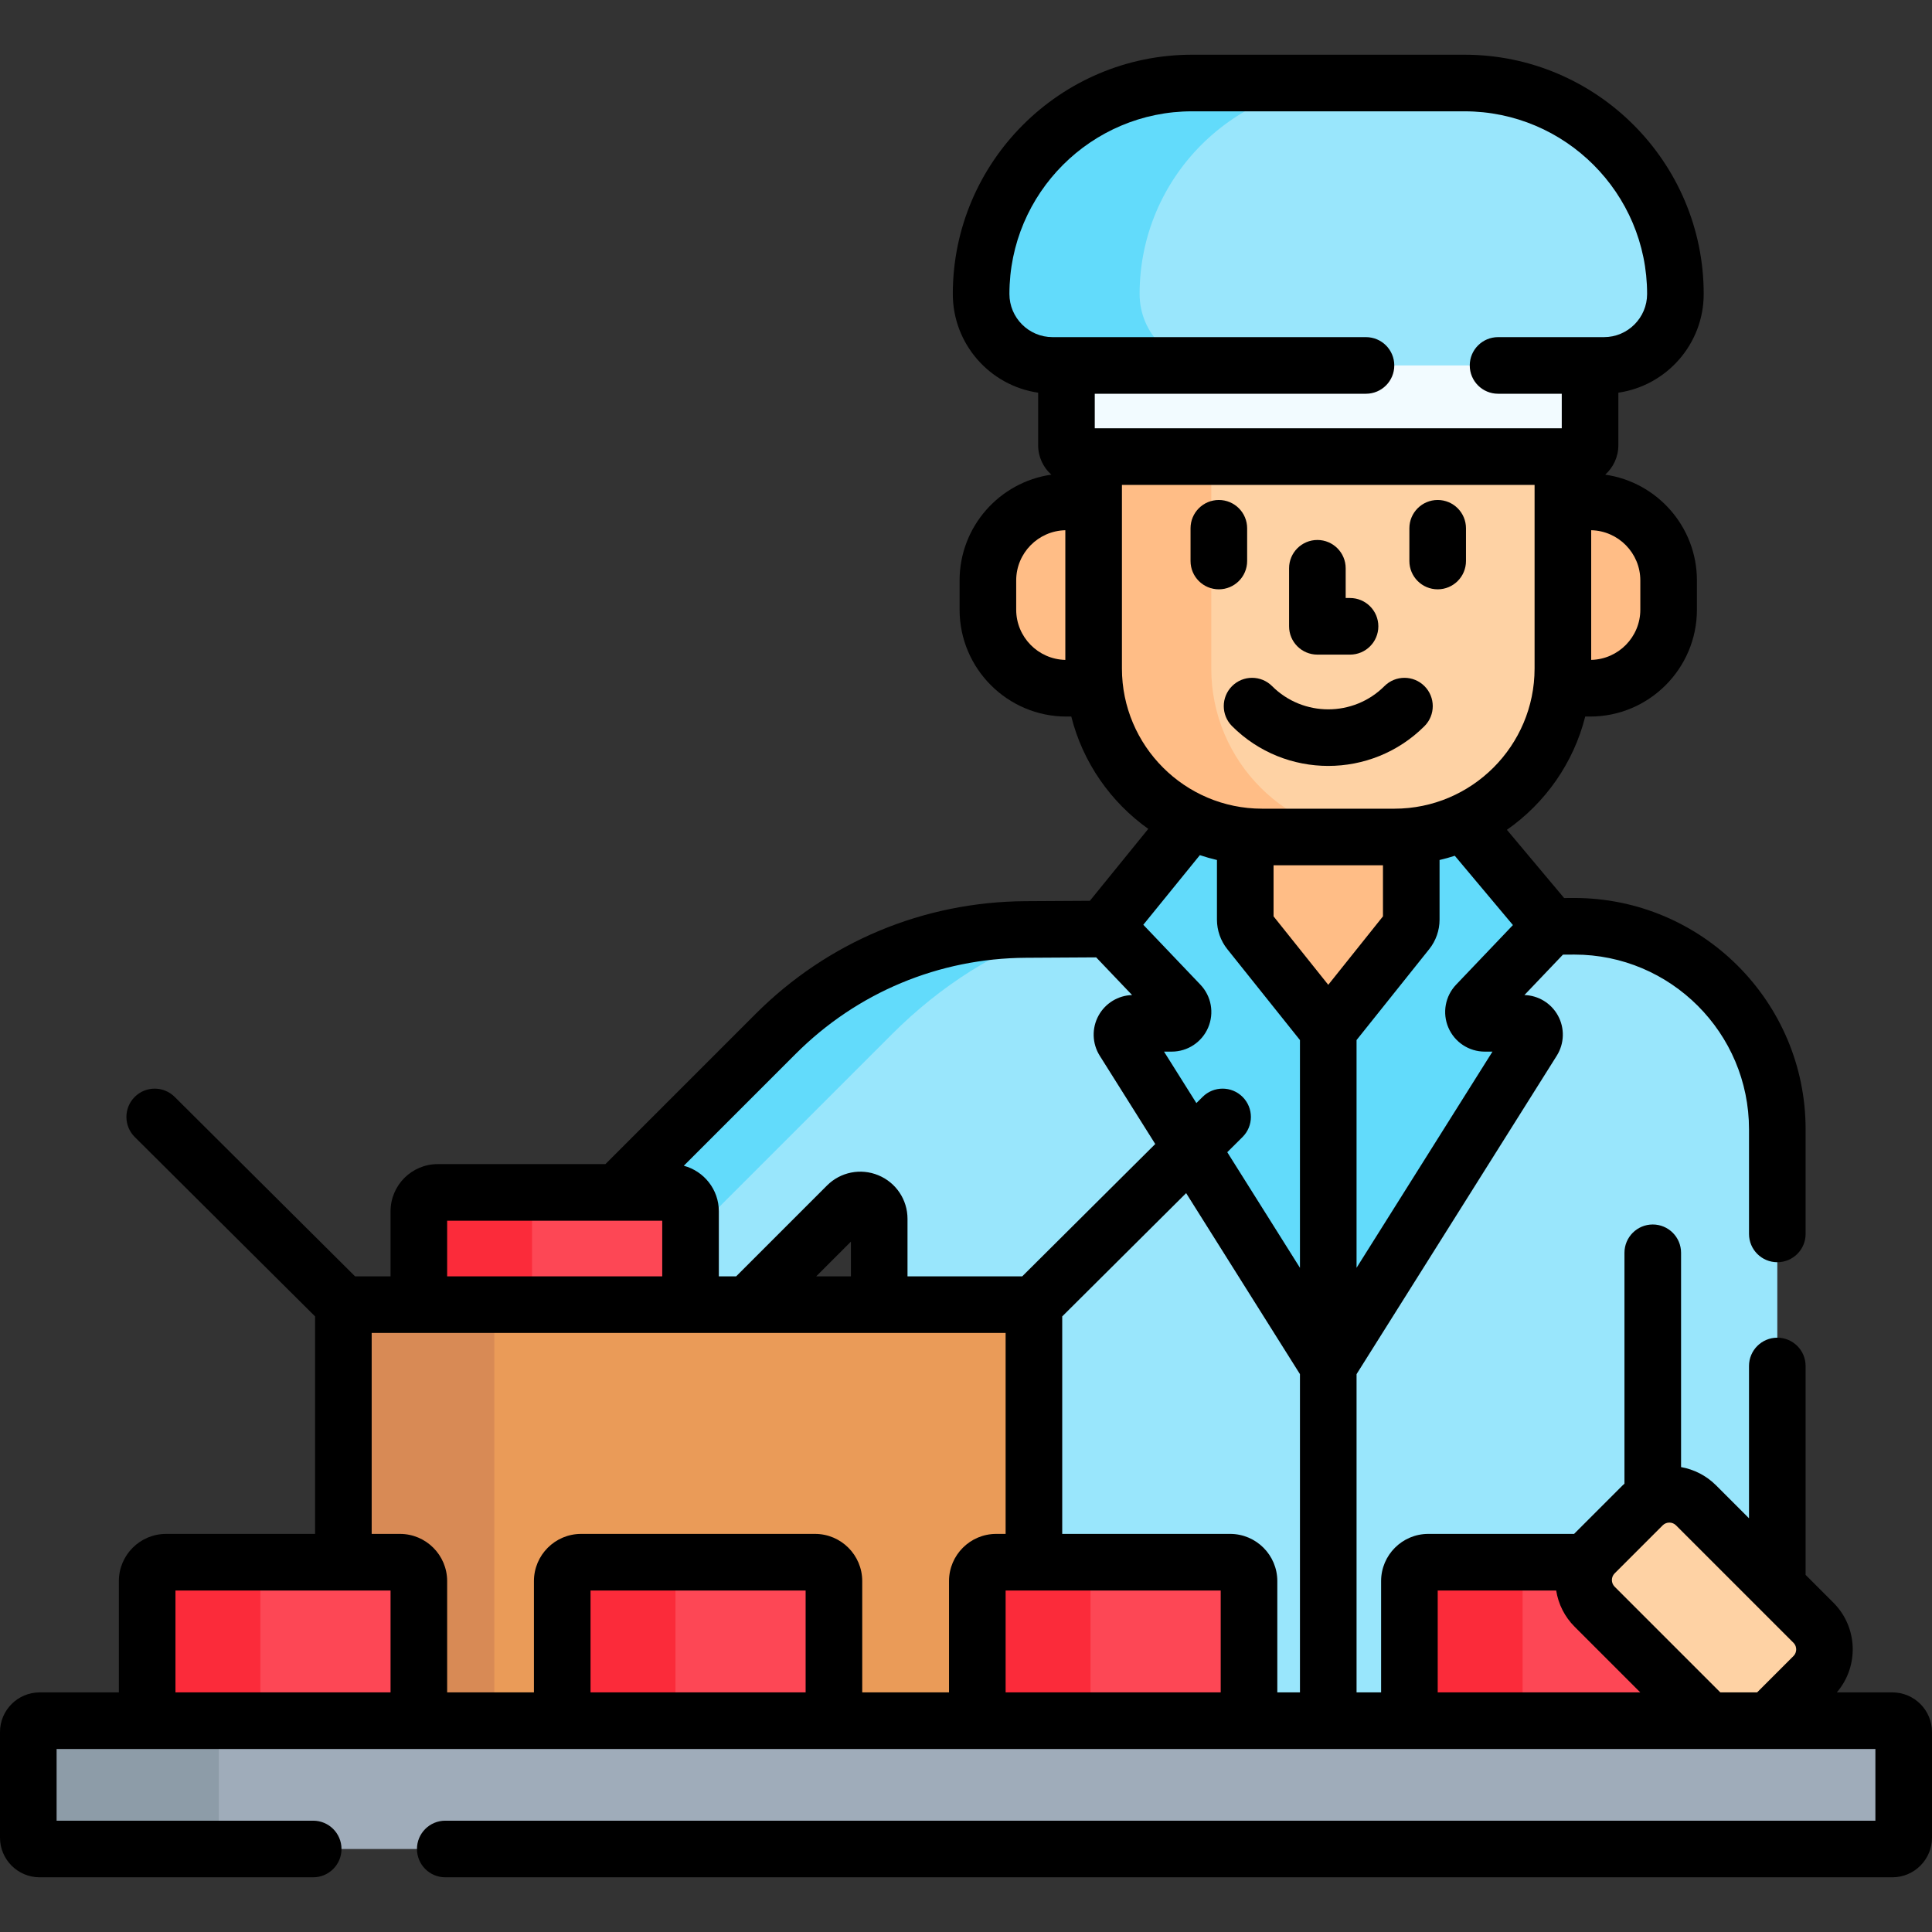
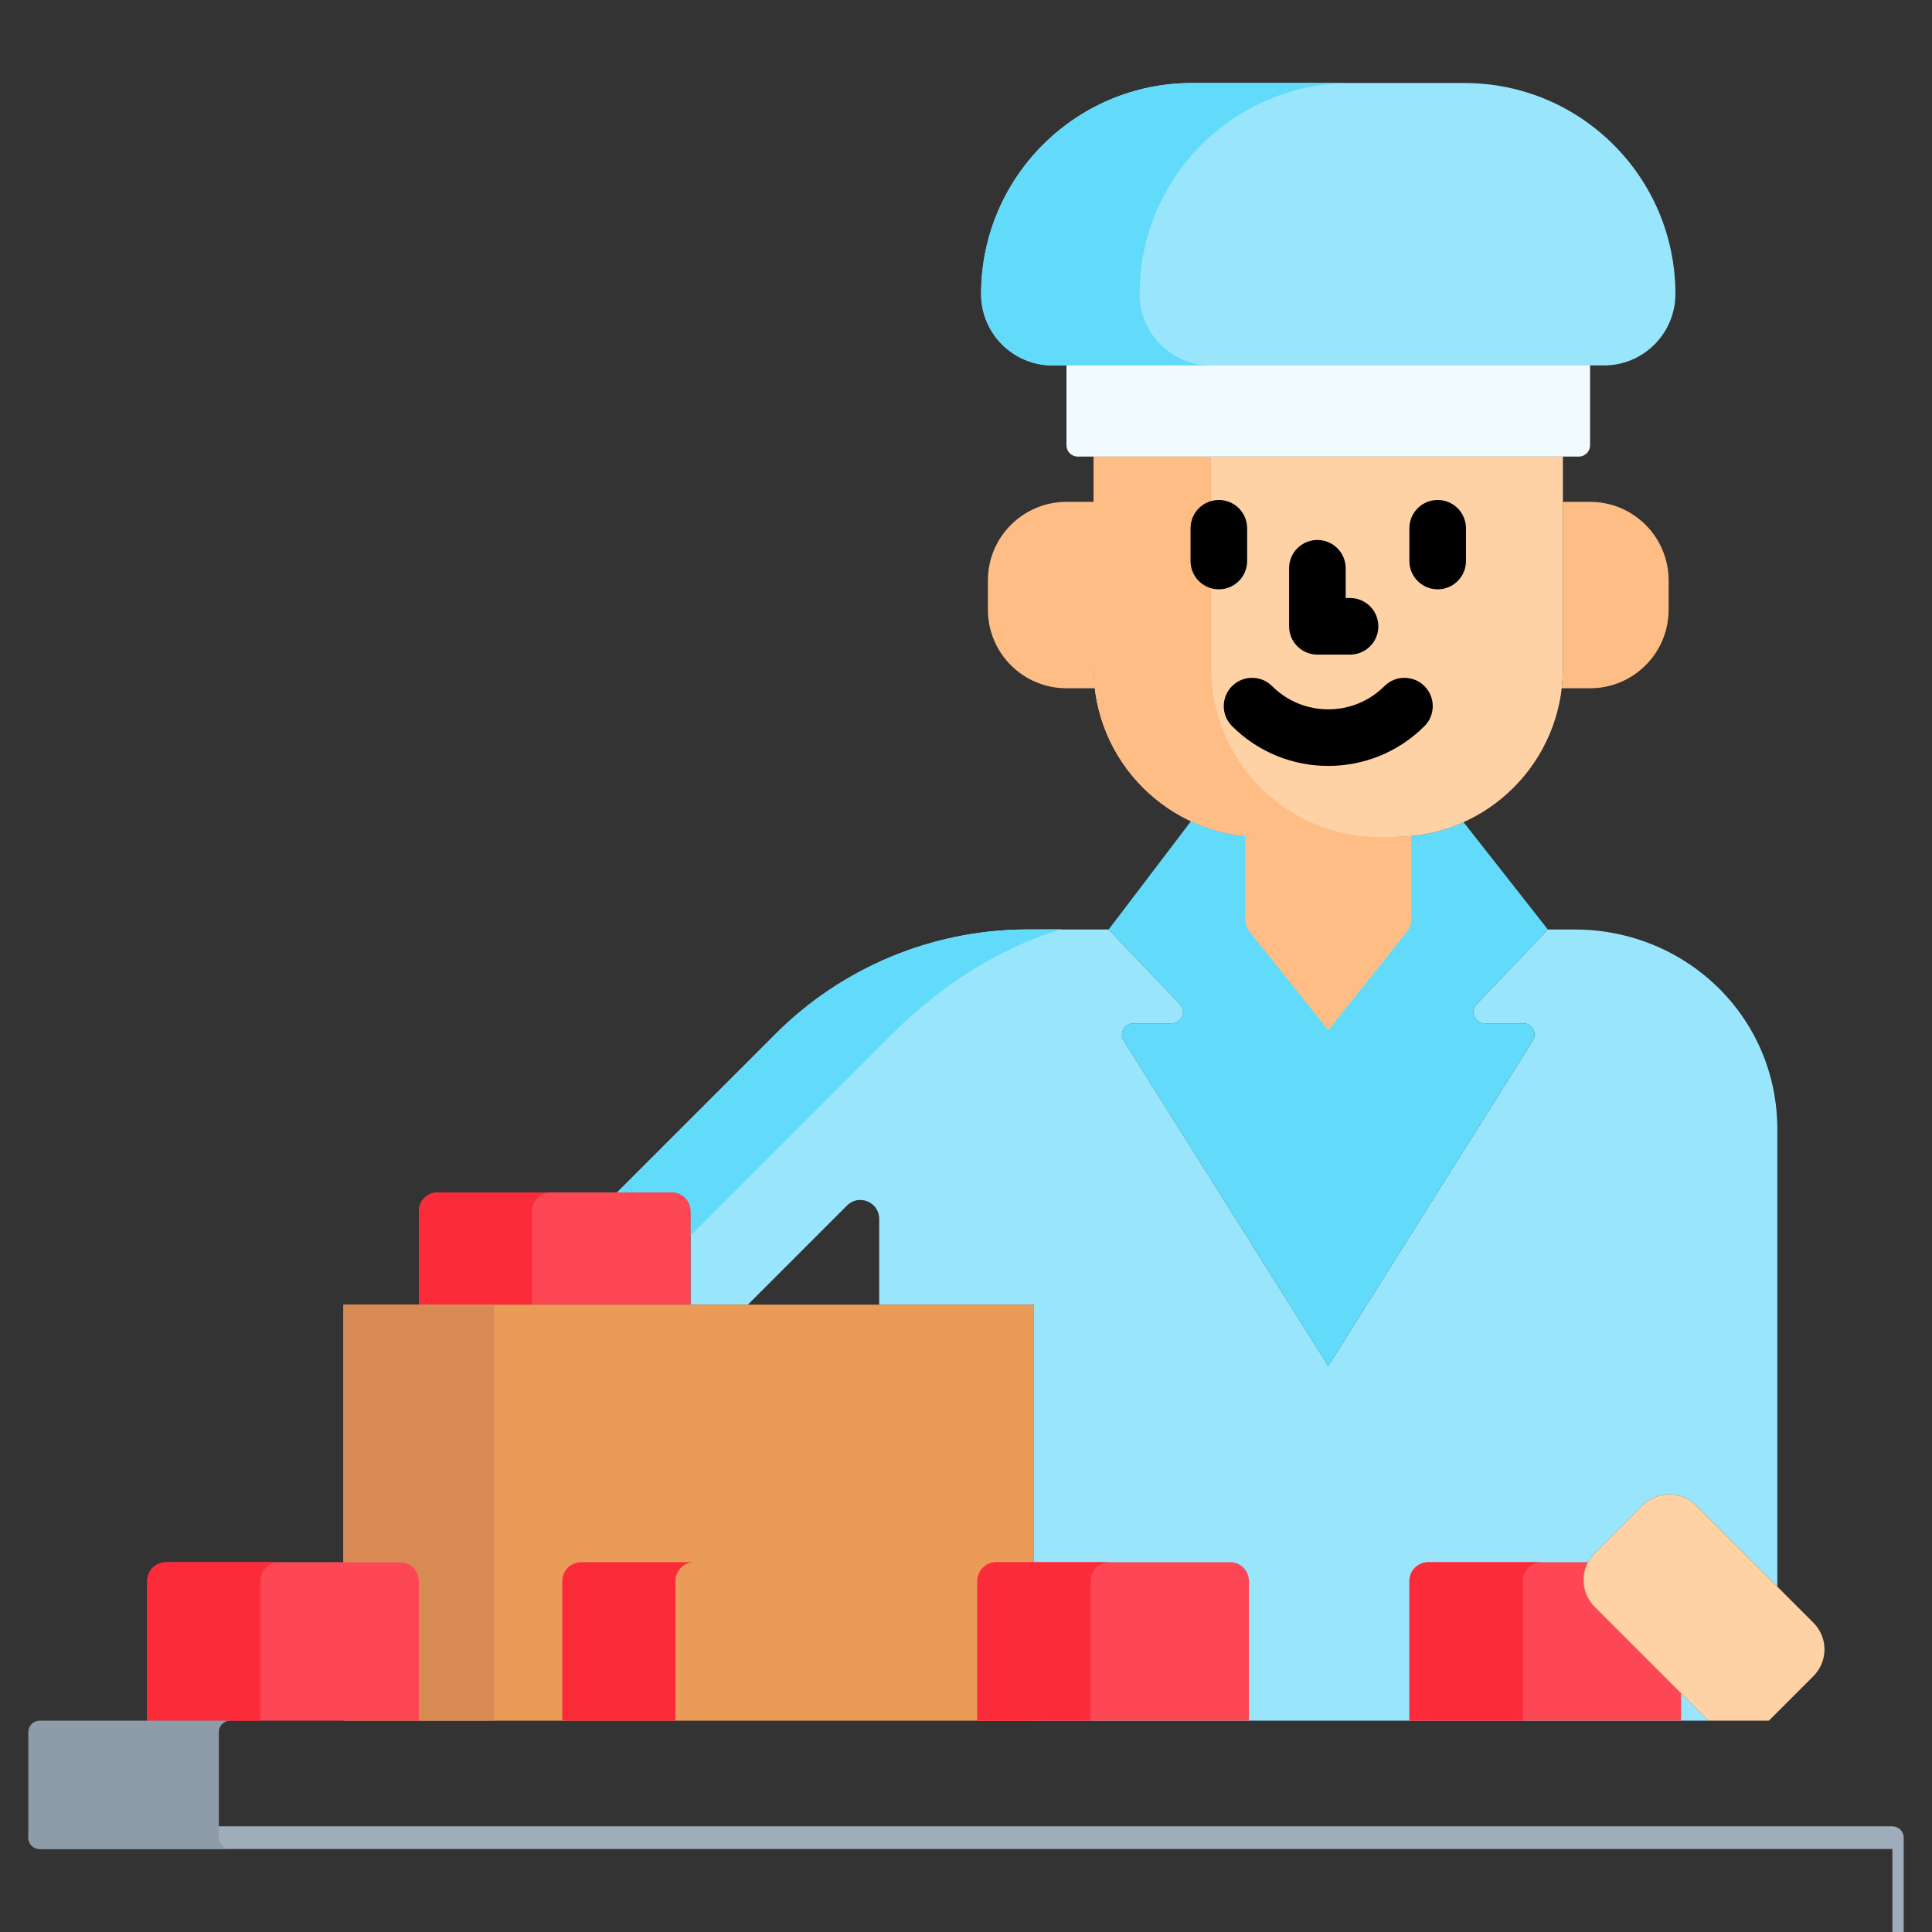
<svg xmlns="http://www.w3.org/2000/svg" id="Capa_1" enable-background="new 0 0 512 512" height="512" viewBox="0 0 512 512" width="512">
  <rect x="0" y="0" width="512" height="512" fill="#333333" stroke="none" />
  <g>
    <g>
      <path d="m422.596 411.657 12.728-12.728c3.905-3.905 10.237-3.905 14.142 0l21.54 21.54v-121.21c0-29.706-24.082-52.939-53.788-52.939h-7.027l-18.875 19.799c-1.82 1.91-.467 5.07 2.171 5.07h10.18c2.36 0 3.796 2.599 2.54 4.597l-54.204 86.214-54.209-86.214c-1.256-1.998.18-4.597 2.54-4.597h10.185c2.638 0 3.992-3.16 2.171-5.07l-18.875-19.8h-21.995c-24.871.145-48.683 10.09-66.27 27.676l-42.004 42.005h14.454c2.761 0 5 2.239 5 5v24.743h15.196l26.269-26.269c3.15-3.15 8.536-.919 8.536 3.536v22.733h41v110.257h178.797l-30.201-30.201c-3.906-3.905-3.906-10.237-.001-14.142z" fill="#99e6fc" />
    </g>
    <path d="m178 316c2.761 0 5 2.239 5 5v6.453l53.457-53.457c12.457-12.457 28.038-22.738 44.906-27.732l-9.543.056c-24.871.145-48.683 10.09-66.27 27.676l-42.004 42.004z" fill="#62dbfb" />
    <path d="m183 345.743v-24.743c0-2.761-2.239-5-5-5h-62c-2.761 0-5 2.239-5 5v24.743z" fill="#fd4755" />
    <path d="m141 345.743v-24.743c0-2.761 2.239-5 5-5h-30c-2.761 0-5 2.239-5 5v24.743z" fill="#fb2b3a" />
    <path d="m410.191 246.32-22.339-28.444c-5.592 2.521-11.79 3.935-18.322 3.935h-35.054c-6.742 0-13.13-1.503-18.862-4.179l-21.8 28.687 18.875 19.8c1.82 1.91.467 5.07-2.171 5.07h-10.185c-2.36 0-3.796 2.599-2.54 4.597l54.21 86.214 54.204-86.214c1.256-1.998-.18-4.597-2.54-4.597h-10.18c-2.638 0-3.992-3.16-2.171-5.07z" fill="#62dbfb" />
    <path d="m369.53 221.811h-35.054c-1.509 0-3-.077-4.47-.223v22.132c0 1.134.386 2.235 1.094 3.121l20.903 26.159 20.903-26.159c.708-.886 1.094-1.987 1.094-3.121v-22.132c-1.47.146-2.961.223-4.47.223z" fill="#ffbd86" />
    <g fill="#ffbd86">
      <path d="m421.383 133h-7.2v44.159c0 1.773-.115 3.517-.316 5.236h7.516c11.499 0 20.82-9.322 20.82-20.82v-7.755c0-11.498-9.322-20.82-20.82-20.82z" />
      <path d="m289.824 177.159v-44.159h-7.201c-11.499 0-20.82 9.322-20.82 20.82v7.755c0 11.499 9.322 20.82 20.82 20.82h7.516c-.2-1.718-.315-3.463-.315-5.236z" />
    </g>
    <path d="m289.824 121v56.159c0 24.661 19.991 44.652 44.652 44.652h35.054c24.661 0 44.652-19.991 44.652-44.652v-56.159z" fill="#fed2a4" />
    <g>
      <path d="m321 177.159v-56.159h-31.176v56.159c0 24.661 19.991 44.652 44.652 44.652h31.176c-24.661 0-44.652-19.991-44.652-44.652z" fill="#ffbd86" />
    </g>
    <g>
      <path d="m91 345.743h183v110.257h-183z" fill="#ea9b58" />
      <path d="m91 345.743v68.257h15c2.761 0 5 2.239 5 5v37h20v-110.257z" fill="#d88a55" />
    </g>
    <path d="m111 456v-37c0-2.761-2.239-5-5-5h-62c-2.761 0-5 2.239-5 5v37z" fill="#fd4755" />
    <path d="m69 456v-37c0-2.761 2.239-5 5-5h-30c-2.761 0-5 2.239-5 5v37z" fill="#fb2b3a" />
-     <path d="m221 456v-37c0-2.761-2.239-5-5-5h-62c-2.761 0-5 2.239-5 5v37z" fill="#fd4755" />
    <path d="m179 456v-37c0-2.761 2.239-5 5-5h-30c-2.761 0-5 2.239-5 5v37z" fill="#fb2b3a" />
    <path d="m331 456v-37c0-2.761-2.239-5-5-5h-62c-2.761 0-5 2.239-5 5v37z" fill="#fd4755" />
    <path d="m289 456v-37c0-2.761 2.239-5 5-5h-30c-2.761 0-5 2.239-5 5v37z" fill="#fb2b3a" />
    <path d="m422.596 425.799c-3.195-3.195-3.772-8.013-1.739-11.799h-42.349c-2.761 0-5 2.239-5 5v37h72v-7.289z" fill="#fd4755" />
    <path d="m403.508 456v-37c0-2.761 2.239-5 5-5h-30c-2.761 0-5 2.239-5 5v37z" fill="#fb2b3a" />
    <path d="m282.623 95.845v22.155c0 1.657 1.343 3 3 3h132.759c1.657 0 3-1.343 3-3v-22.155z" fill="#f2fbff" />
    <path d="m452.797 456h15.966l11.816-11.816c3.905-3.905 3.905-10.237 0-14.142l-31.113-31.113c-3.905-3.905-10.237-3.905-14.142 0l-12.728 12.728c-3.905 3.905-3.905 10.237 0 14.142z" fill="#fed2a4" />
    <g>
-       <path d="m501.5 490h-491c-1.657 0-3-1.343-3-3v-28c0-1.657 1.343-3 3-3h491c1.657 0 3 1.343 3 3v28c0 1.657-1.343 3-3 3z" fill="#9facba" />
+       <path d="m501.5 490h-491c-1.657 0-3-1.343-3-3c0-1.657 1.343-3 3-3h491c1.657 0 3 1.343 3 3v28c0 1.657-1.343 3-3 3z" fill="#9facba" />
    </g>
    <g>
      <path d="m58 487v-28c0-1.657 1.343-3 3-3h-50.5c-1.657 0-3 1.343-3 3v28c0 1.657 1.343 3 3 3h50.5c-1.657 0-3-1.343-3-3z" fill="#8d9ca8" />
    </g>
    <g>
      <path d="m260.006 77.907c0-30.877 25.031-55.907 55.907-55.907h72.18c30.876 0 55.907 25.031 55.907 55.907 0 10.459-8.479 18.938-18.938 18.938h-146.119c-10.459 0-18.937-8.479-18.937-18.938z" fill="#99e6fc" />
    </g>
    <g>
      <path d="m302.006 77.907c0-30.877 25.031-55.907 55.907-55.907h-42c-30.877 0-55.907 25.031-55.907 55.907 0 10.459 8.479 18.938 18.938 18.938h42c-10.46 0-18.938-8.479-18.938-18.938z" fill="#62dbfb" />
    </g>
    <g>
      <path d="m323.006 156.176c4.143 0 7.5-3.358 7.5-7.5v-8.676c0-4.142-3.357-7.5-7.5-7.5s-7.5 3.358-7.5 7.5v8.676c0 4.142 3.357 7.5 7.5 7.5z" />
      <path d="m381 156.176c4.143 0 7.5-3.358 7.5-7.5v-8.676c0-4.142-3.357-7.5-7.5-7.5s-7.5 3.358-7.5 7.5v8.676c0 4.142 3.357 7.5 7.5 7.5z" />
      <path d="m326.507 192.433c7.029 7.029 16.263 10.544 25.496 10.544s18.467-3.515 25.496-10.544c2.929-2.929 2.929-7.678 0-10.606-2.93-2.929-7.678-2.929-10.607 0-8.209 8.21-21.568 8.21-29.777 0-2.93-2.929-7.678-2.929-10.607 0-2.93 2.928-2.93 7.677-.001 10.606z" />
      <path d="m349.119 173.48h8.656c4.143 0 7.5-3.358 7.5-7.5s-3.357-7.5-7.5-7.5h-1.156v-7.881c0-4.142-3.357-7.5-7.5-7.5s-7.5 3.358-7.5 7.5v15.381c0 4.143 3.358 7.5 7.5 7.5z" />
-       <path d="m501.5 448.5h-14.726c5.902-6.868 5.615-17.255-.892-23.762l-7.377-7.376v-55.362c0-4.142-3.357-7.5-7.5-7.5s-7.5 3.358-7.5 7.5v40.362l-8.738-8.737c-2.62-2.62-5.871-4.224-9.268-4.831v-56.794c0-4.142-3.357-7.5-7.5-7.5s-7.5 3.358-7.5 7.5v61.193c-.158.147-.325.279-.479.433l-12.729 12.728c-.047.047-.087.099-.133.146h-38.651c-6.893 0-12.5 5.607-12.5 12.5v29.5h-6.505v-84.338l53.054-84.385c2.033-3.235 2.149-7.322.301-10.666-1.795-3.25-5.172-5.304-8.867-5.417l10.205-10.705 3.023-.018c25.522 0 46.287 20.765 46.287 46.288v27.741c0 4.142 3.357 7.5 7.5 7.5s7.5-3.358 7.5-7.5v-27.741c0-33.794-27.493-61.288-61.331-61.288l-2.664.016-15.164-18.078c10.136-7.091 17.648-17.683 20.755-30.014h1.281c15.616 0 28.32-12.705 28.32-28.32v-7.754c0-14.252-10.584-26.074-24.305-28.031 2.133-1.923 3.484-4.698 3.484-7.79v-13.934c12.774-1.857 22.617-12.878 22.617-26.158 0-34.963-28.444-63.407-63.407-63.407h-72.18c-34.963 0-63.407 28.444-63.407 63.407 0 13.281 9.843 24.301 22.617 26.158v13.934c0 3.091 1.351 5.867 3.484 7.79-13.72 1.957-24.305 13.778-24.305 28.031v7.754c0 15.616 12.704 28.32 28.32 28.32h1.281c3.071 12.188 10.445 22.674 20.403 29.764l-15.48 19.062-17.051.099c-27.02.158-52.423 10.767-71.529 29.873l-39.804 39.807h-44.44c-6.893 0-12.5 5.607-12.5 12.5v17.243h-9.405l-47.806-47.56c-2.937-2.922-7.686-2.91-10.606.027-2.921 2.937-2.909 7.685.027 10.606l47.79 47.544v57.64h-39.5c-6.893 0-12.5 5.607-12.5 12.5v29.5h-21c-5.79 0-10.5 4.71-10.5 10.5v28c0 5.79 4.71 10.5 10.5 10.5h72.5c4.142 0 7.5-3.358 7.5-7.5s-3.358-7.5-7.5-7.5h-68v-19h482v19h-379c-4.142 0-7.5 3.358-7.5 7.5s3.358 7.5 7.5 7.5h383.5c5.79 0 10.5-4.71 10.5-10.5v-28c0-5.79-4.71-10.5-10.5-10.5zm-60.873-44.268c.487-.487 1.128-.731 1.769-.731.64 0 1.28.244 1.767.73l31.113 31.113c.638.637.732 1.381.732 1.768s-.095 1.131-.731 1.768l-9.621 9.62h-9.751l-28.005-28.004c-.976-.975-.976-2.561-.001-3.536zm-59.619 17.268h31.396c.574 3.619 2.247 6.961 4.888 9.602l17.398 17.398h-53.682zm-57.508 0v27h-57v-27zm2.5-15h-44.5v-57.639l32.839-32.671 30.163 47.972v84.338h-6.002v-29.5c0-6.893-5.607-12.5-12.5-12.5zm41.048-164.343s-.001.001-.001.001l-.004.005c.001-.001.003-.003.005-.006zm-.548.686-14.497 18.142-14.497-18.142v-13.532h28.994zm34.442 2.309-15.053 15.791c-2.904 3.044-3.711 7.511-2.056 11.379 1.656 3.868 5.445 6.368 9.653 6.368h2.035l-36.02 57.291v-60.352l19.263-24.106c1.764-2.207 2.734-4.978 2.734-7.803v-15.81c1.367-.322 2.715-.694 4.038-1.122zm33.761-91.332v7.754c0 7.244-5.816 13.144-13.021 13.305v-34.365c7.206.162 13.021 6.062 13.021 13.306zm-167.197-75.913c0-26.692 21.716-48.407 48.407-48.407h72.18c26.691 0 48.407 21.715 48.407 48.407 0 6.307-5.131 11.438-11.438 11.438h-28.062c-4.143 0-7.5 3.358-7.5 7.5s3.357 7.5 7.5 7.5h16.883v9.155h-123.76v-9.155h71.877c4.143 0 7.5-3.358 7.5-7.5s-3.357-7.5-7.5-7.5h-83.057c-6.306 0-11.437-5.131-11.437-11.438zm1.797 83.668v-7.754c0-7.244 5.816-13.144 13.021-13.305v34.365c-7.206-.162-13.021-6.062-13.021-13.306zm28.021 15.584v-48.659h109.357v48.659c0 20.486-16.666 37.152-37.151 37.152h-35.055c-20.485 0-37.151-16.666-37.151-37.152zm20.652 49.462c1.482.496 2.992.926 4.53 1.288v15.81c0 2.826.972 5.597 2.734 7.803l19.263 24.106v60.353l-19.263-30.636 4.05-4.029c2.937-2.921 2.948-7.67.027-10.606-2.923-2.937-7.671-2.949-10.607-.027l-1.655 1.646-8.577-13.64h2.04c4.207 0 7.996-2.499 9.652-6.367s.851-8.334-2.052-11.378l-15.13-15.87zm-107.123 52.678c16.296-16.296 37.963-25.345 61.01-25.479l18.635-.109 9.517 9.983c-3.697.111-7.076 2.166-8.872 5.417-1.849 3.344-1.732 7.431.301 10.667l14.71 23.395-35.25 35.069h-30.404v-15.232c0-5.074-3.029-9.606-7.716-11.548-4.689-1.94-10.035-.879-13.623 2.71l-24.072 24.072h-4.589v-17.244c0-5.779-3.947-10.64-9.283-12.065zm14.647 58.944h-9.198l9.198-9.198zm-107-14.743h57v14.743h-57zm-20 29.743h168v53.257h-2.5c-6.893 0-12.5 5.607-12.5 12.5v29.5h-23v-29.5c0-6.893-5.607-12.5-12.5-12.5h-62c-6.893 0-12.5 5.607-12.5 12.5v29.5h-23v-29.5c0-6.893-5.607-12.5-12.5-12.5h-7.5zm115 95.257h-57v-27h57zm-167-27h57v27h-57z" />
    </g>
  </g>
</svg>